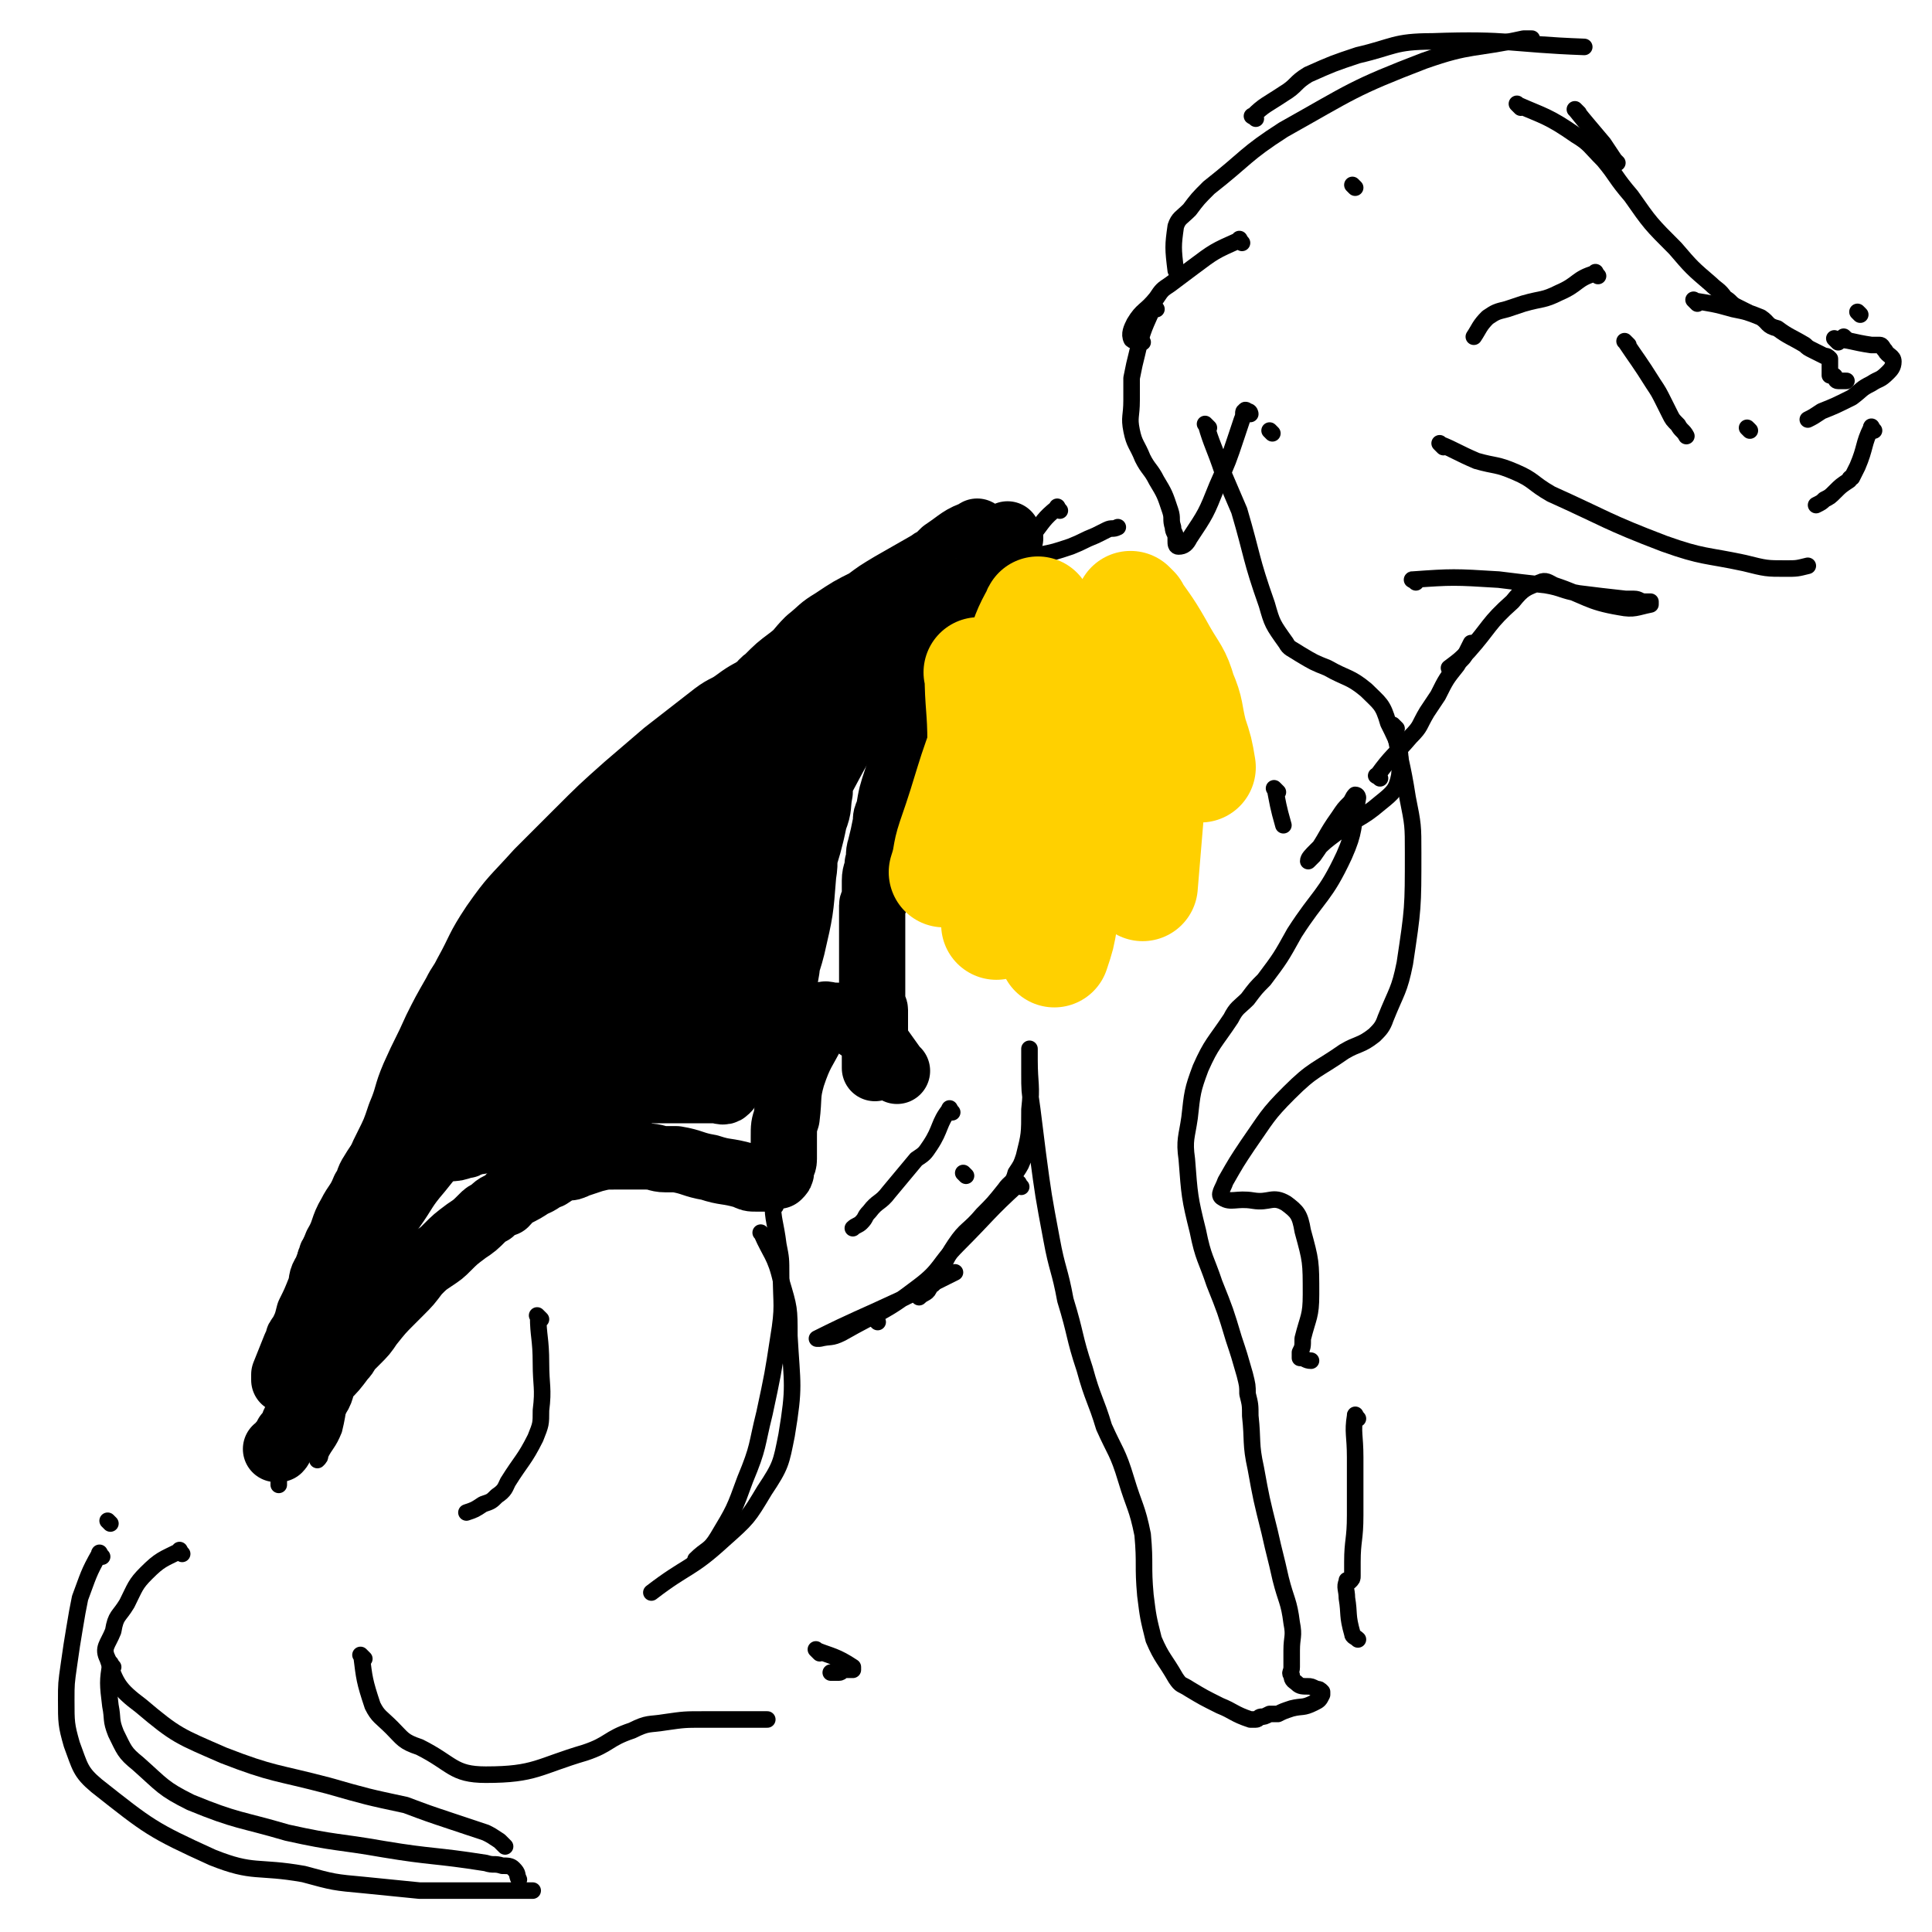
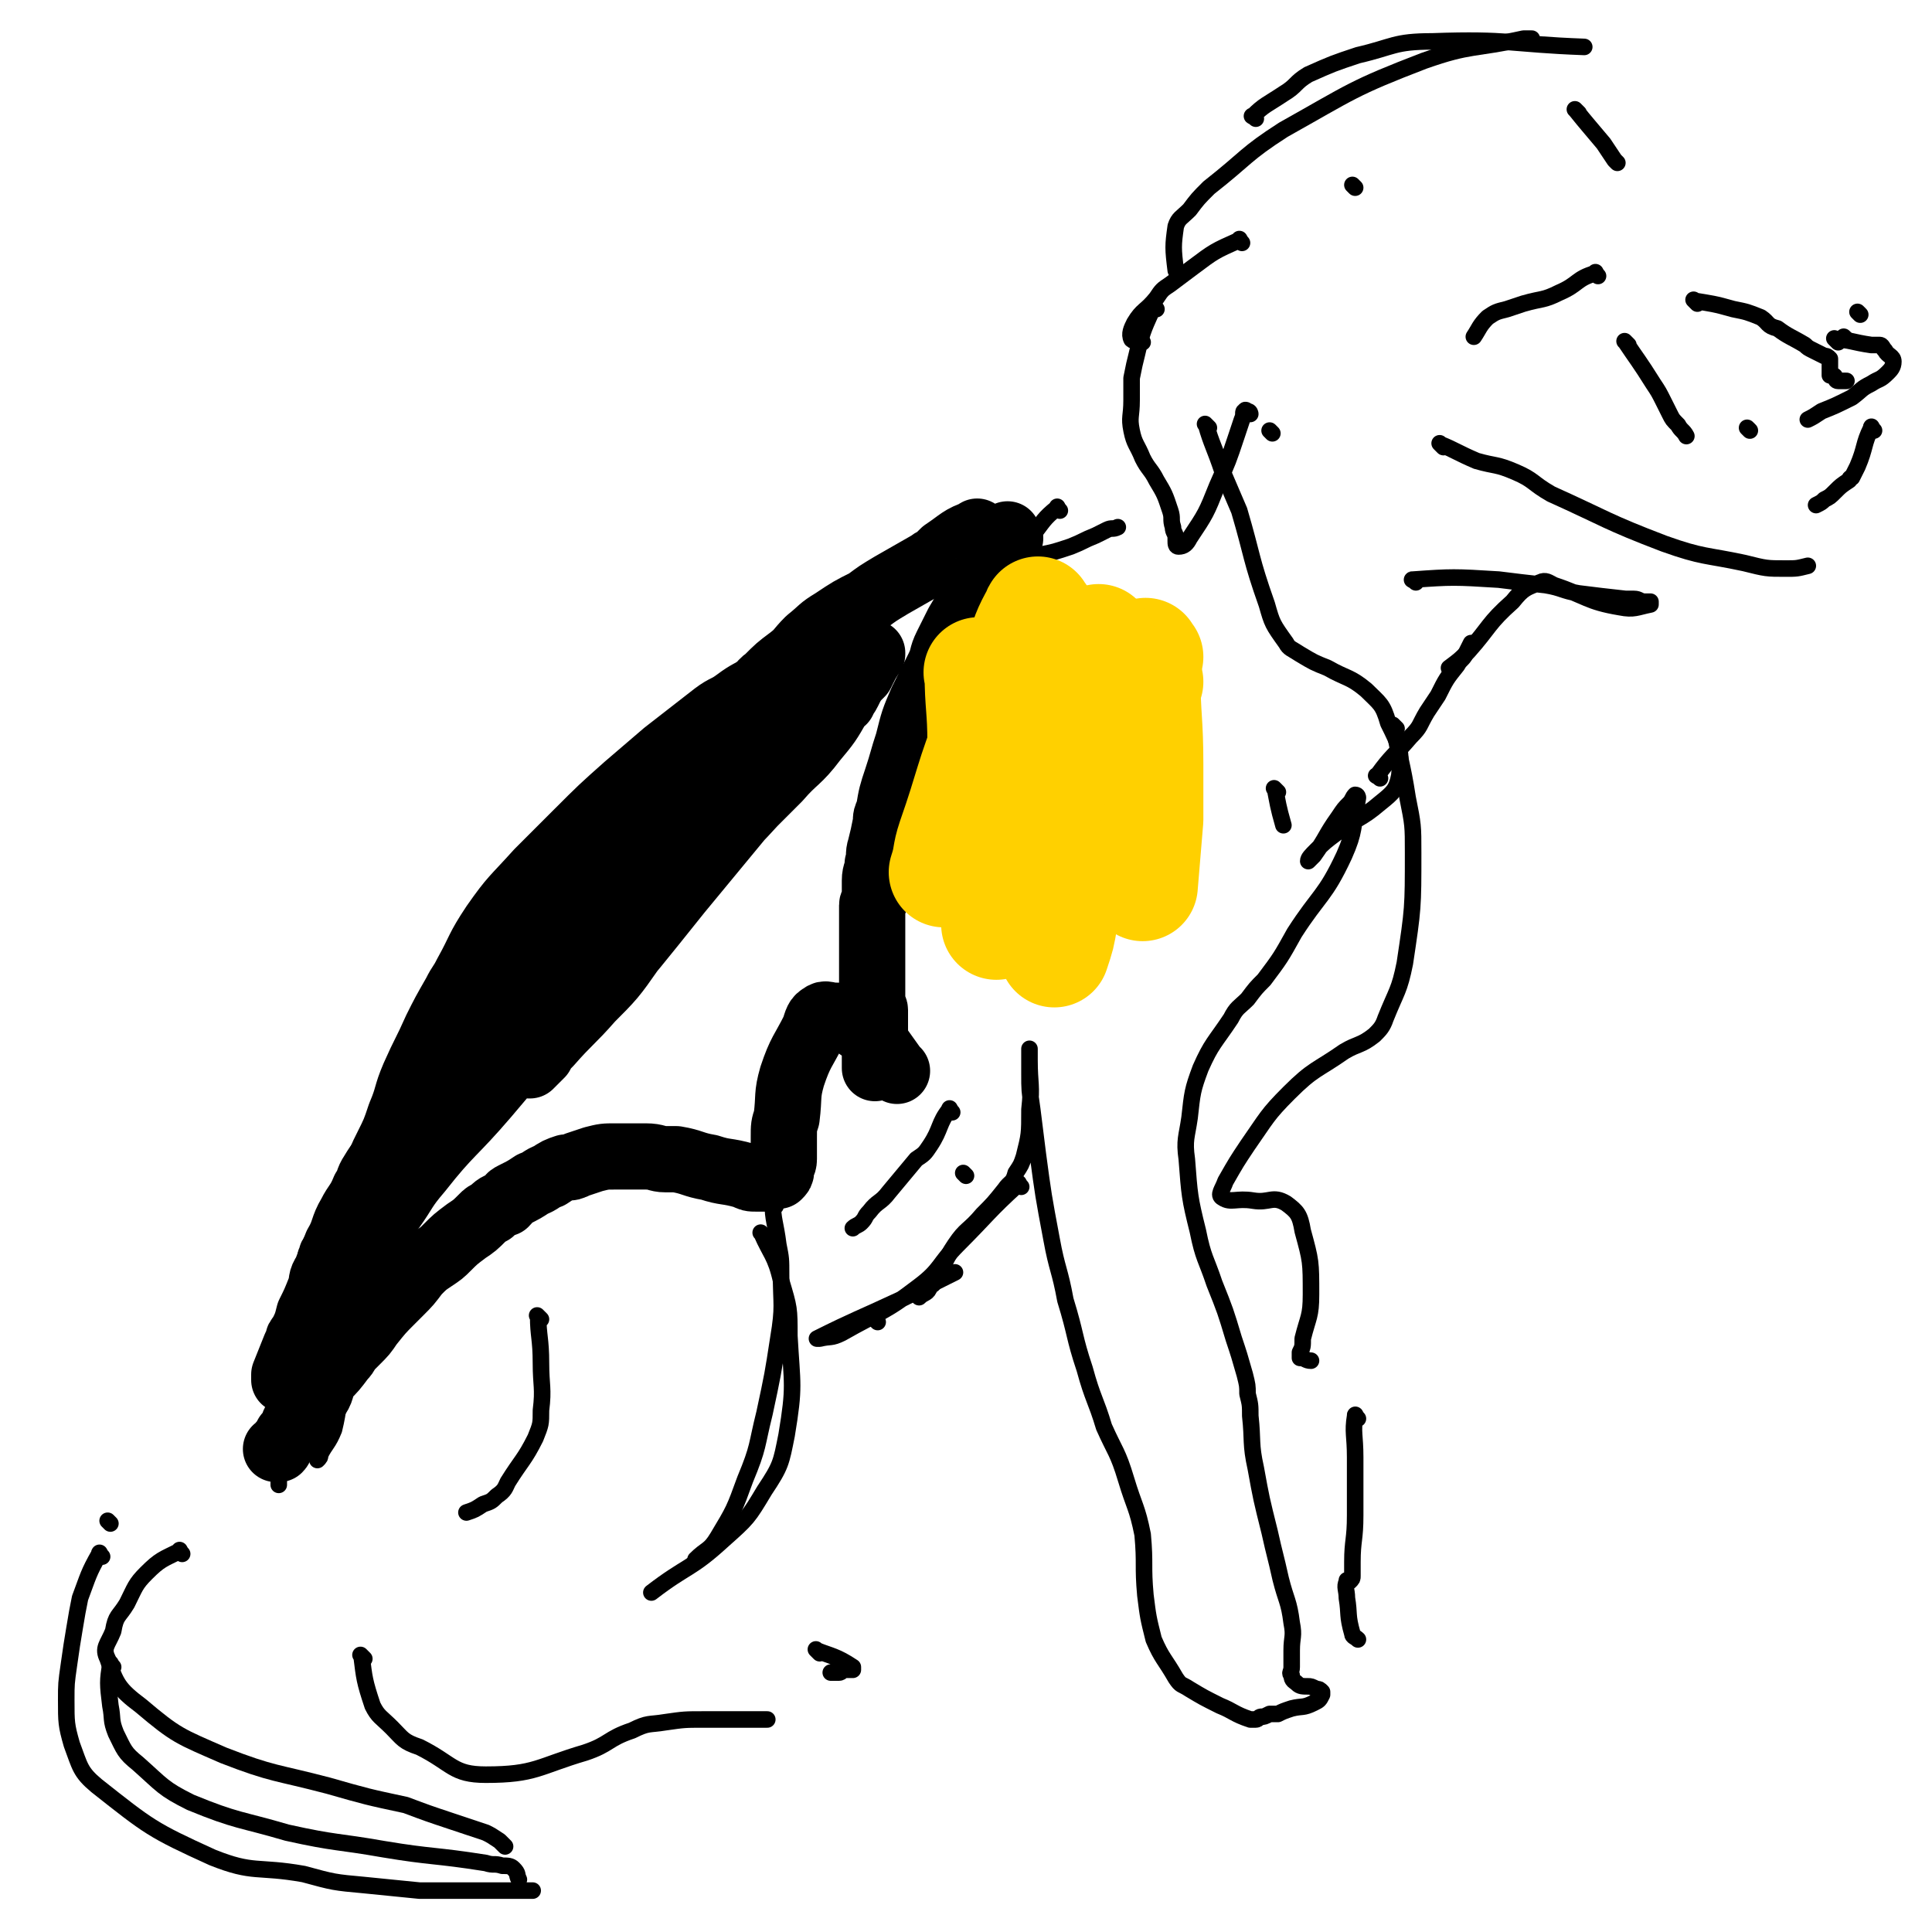
<svg xmlns="http://www.w3.org/2000/svg" viewBox="0 0 700 700" version="1.1">
  <g fill="none" stroke="#000000" stroke-width="6" stroke-linecap="round" stroke-linejoin="round">
    <path d="M384,185c-1,-1 -1,-2 -1,-1 -5,4 -5,5 -9,10 -1,2 -1,2 -2,3 -1,2 -2,2 -3,4 -3,4 -2,4 -5,9 -3,4 -3,4 -6,8 -3,5 -3,5 -6,11 -4,6 -4,6 -7,13 -1,1 -1,1 -2,3 -2,3 -2,3 -3,7 -2,3 -2,3 -3,5 -1,3 -1,3 -3,6 -1,3 -1,3 -2,6 -1,1 -1,1 -1,2 -1,3 -1,3 -1,5 -2,4 -2,4 -3,7 -1,2 0,2 -1,5 0,2 0,2 -1,4 0,1 -1,1 -1,2 -1,2 -1,2 -1,4 -1,3 0,3 -1,5 0,2 -1,2 -1,4 0,1 0,1 0,2 -1,2 -1,2 -1,4 0,2 -1,2 -1,4 -1,3 -1,3 -1,5 0,2 0,2 0,4 0,0 0,0 0,1 0,3 -1,3 -1,5 0,2 0,2 0,3 0,2 0,2 0,4 0,2 0,2 0,4 0,1 0,1 0,2 0,3 0,3 0,5 0,2 0,2 0,4 0,3 0,3 0,5 0,1 1,1 1,1 " />
  </g>
  <g fill="none" stroke="#000000" stroke-width="24" stroke-linecap="round" stroke-linejoin="round">
    <path d="M366,195c-1,-1 -1,-2 -1,-1 -5,7 -5,9 -9,17 -2,3 -2,3 -4,5 -2,5 -2,5 -5,10 -2,4 -2,4 -4,8 -2,4 -1,4 -3,8 -3,6 -3,6 -6,12 -3,7 -3,7 -5,15 -2,6 -2,7 -4,13 -2,6 -2,6 -3,12 -1,2 -1,2 -1,4 -1,5 -1,5 -2,9 -1,3 0,3 -1,6 0,3 -1,3 -1,6 0,3 0,3 0,7 0,1 -1,1 -1,2 0,3 0,3 0,5 0,3 0,3 0,5 0,3 0,3 0,6 0,2 0,2 0,4 0,3 0,3 0,5 0,2 0,2 0,3 0,2 0,2 0,3 0,2 0,2 0,4 0,2 1,2 1,3 0,3 0,3 0,5 0,1 0,1 0,3 0,0 0,0 0,1 0,2 0,2 0,3 0,1 0,1 0,3 0,1 0,1 0,1 0,1 0,1 0,2 0,1 0,1 0,1 0,1 0,1 0,1 0,1 0,1 0,1 " />
    <path d="M325,388c-1,-1 -1,-1 -1,-1 -5,-7 -5,-7 -10,-14 -1,-1 -2,0 -3,-1 -1,-1 -1,-1 -2,-2 -1,-1 -1,-1 -3,-1 -2,-1 -2,-1 -4,-1 -2,0 -3,-1 -4,0 -2,1 -2,2 -3,5 -4,8 -5,8 -8,17 -2,7 -1,7 -2,15 -1,3 -1,3 -1,7 0,2 0,2 0,4 0,2 0,2 0,4 0,2 -1,2 -1,4 0,1 0,1 -1,2 0,0 0,0 -1,0 -1,0 -1,1 -3,1 -2,0 -2,0 -4,0 -2,0 -2,0 -4,-1 -7,-2 -7,-1 -13,-3 -6,-1 -6,-2 -12,-3 -2,0 -2,0 -4,0 -3,0 -3,-1 -7,-1 -4,0 -4,0 -8,0 -1,0 -1,0 -3,0 -4,0 -4,0 -8,1 -3,1 -3,1 -6,2 -2,1 -2,1 -4,1 -3,1 -3,1 -6,3 -3,1 -3,2 -6,3 -3,2 -3,2 -7,4 -2,1 -1,1 -3,3 -3,1 -3,1 -5,3 -2,1 -2,1 -3,2 -3,3 -3,3 -6,5 -4,3 -4,3 -7,6 -2,2 -2,2 -5,4 -3,2 -3,2 -6,5 -3,4 -3,4 -6,7 -2,2 -2,2 -3,3 -4,4 -4,4 -8,9 -2,3 -2,3 -5,6 -1,1 -1,1 -2,2 -2,2 -1,2 -3,4 -3,4 -3,4 -6,7 -2,3 -1,4 -3,7 -1,0 -1,0 -2,1 -2,2 -1,2 -3,5 -1,1 -2,1 -3,3 -1,1 0,1 -1,2 -1,2 -1,2 -2,3 -1,2 -1,2 -2,3 -1,1 0,1 -1,2 0,0 0,0 0,0 -1,0 -1,0 -1,0 " />
    <path d="M355,194c-1,-1 -1,-2 -1,-1 -6,2 -6,3 -12,7 -1,1 -1,1 -2,2 -1,1 -2,1 -3,2 -7,4 -7,4 -14,8 -5,3 -5,3 -9,6 -6,3 -6,3 -12,7 -5,3 -4,3 -9,7 -4,4 -3,4 -7,7 -4,3 -4,3 -8,7 -3,2 -2,3 -5,5 -4,4 -4,4 -9,8 -3,2 -3,2 -6,5 -3,2 -3,2 -6,5 -3,2 -3,2 -6,5 -2,2 -2,2 -3,3 -5,5 -5,6 -9,11 -2,2 -2,1 -4,3 -2,2 -1,2 -3,5 -1,2 -1,1 -3,3 -2,3 -2,3 -3,5 -3,3 -3,3 -5,7 -2,3 -2,3 -4,6 -2,4 -2,4 -5,8 -3,4 -3,4 -5,9 -3,4 -3,4 -5,9 -2,5 -2,5 -5,10 -1,4 -1,4 -3,7 -1,1 0,2 -1,3 -1,2 -2,2 -3,4 -3,3 -3,3 -5,5 -2,2 -2,2 -5,5 -1,1 0,1 -2,3 -3,3 -3,3 -7,7 -4,4 -4,4 -8,8 -3,4 -3,4 -6,8 -2,2 -2,2 -3,3 -4,5 -4,6 -8,11 -3,4 -3,3 -6,8 -2,3 -1,3 -3,6 -2,5 -3,5 -5,9 -3,5 -2,6 -5,11 -2,5 -2,5 -4,10 -2,3 -1,3 -2,6 -2,5 -2,5 -4,9 -1,4 -1,4 -3,8 -1,1 -1,1 -1,2 -1,2 -1,2 -2,5 0,1 0,1 -1,3 0,1 0,1 0,1 -1,2 -1,2 -1,3 0,1 -1,1 -1,1 0,1 0,1 0,1 0,-1 0,-1 0,-2 2,-5 2,-5 4,-10 2,-4 2,-4 4,-8 3,-4 3,-4 6,-8 3,-4 3,-4 6,-9 9,-12 9,-12 19,-25 5,-7 4,-7 10,-14 11,-14 12,-13 24,-27 11,-13 11,-13 22,-26 11,-12 11,-12 22,-23 6,-7 7,-6 13,-13 10,-11 9,-11 19,-22 10,-11 11,-11 21,-22 4,-4 4,-4 9,-9 6,-7 7,-6 13,-14 5,-6 5,-6 9,-13 4,-4 3,-5 6,-9 1,-1 1,-1 2,-2 1,-2 1,-2 2,-4 1,-2 1,-2 2,-3 0,0 0,-1 0,0 -1,1 -1,2 -3,4 -5,7 -6,7 -11,14 -10,11 -9,11 -18,22 -19,23 -19,23 -38,46 -16,20 -16,20 -32,39 -7,8 -8,8 -15,16 0,0 0,0 0,0 -2,2 -2,2 -3,4 -1,1 -1,1 -2,2 -1,1 -1,1 -2,2 0,0 0,0 0,0 0,0 0,0 0,0 0,0 -1,0 0,0 9,-12 11,-12 21,-23 9,-9 9,-9 16,-19 13,-16 13,-17 26,-33 10,-14 11,-14 21,-28 7,-9 8,-9 14,-19 1,-2 1,-3 1,-4 0,-1 -1,0 -2,0 -14,15 -14,15 -28,31 -10,11 -11,11 -19,23 -15,18 -14,19 -27,38 -6,8 -6,8 -12,15 -1,2 -2,2 -3,4 -1,1 -1,2 -1,2 1,-1 1,-3 3,-5 14,-17 15,-16 29,-33 15,-17 15,-18 30,-35 10,-11 11,-11 21,-22 3,-3 3,-3 5,-6 3,-3 3,-3 6,-6 2,-2 2,-2 4,-4 1,-2 1,-2 3,-3 1,-2 1,-2 2,-3 0,0 1,0 1,-1 1,0 0,-1 1,-1 1,0 1,0 1,0 1,0 0,0 0,-1 0,0 0,0 0,0 " />
-     <path d="M214,350c-1,-1 -2,-1 -1,-1 7,-9 8,-9 16,-17 5,-5 5,-5 10,-10 6,-6 6,-6 13,-13 13,-12 13,-12 25,-24 11,-11 11,-11 21,-23 8,-9 7,-10 14,-19 4,-5 5,-5 9,-11 2,-4 2,-4 5,-8 1,-2 1,-2 2,-4 1,-2 1,-2 2,-4 1,-1 2,-3 2,-2 -1,1 -2,3 -3,7 -3,8 -2,8 -5,15 -5,9 -6,9 -10,17 -12,21 -12,21 -23,42 -8,17 -8,17 -14,34 -5,13 -4,13 -8,26 -2,7 -2,7 -3,14 -1,3 -1,3 -2,6 -1,2 -1,2 -1,5 -1,0 0,0 0,0 0,0 0,-1 0,-2 1,-7 0,-7 1,-14 5,-20 6,-20 12,-39 2,-8 2,-8 5,-15 3,-8 3,-9 6,-17 2,-5 2,-5 4,-9 1,-3 1,-3 2,-5 0,-1 1,-1 1,-2 1,-2 1,-3 1,-3 0,1 -1,2 -2,5 -4,8 -4,8 -8,16 -6,15 -6,15 -12,31 -6,13 -5,13 -10,26 -2,7 -2,7 -5,13 0,1 0,1 -1,2 0,2 0,3 -1,4 0,1 -1,1 -1,1 -1,0 0,-1 0,-1 3,-12 3,-12 5,-23 1,-5 1,-5 3,-11 0,-2 1,-2 1,-4 0,-1 0,-2 0,-1 -2,0 -2,1 -4,3 -5,5 -6,5 -11,10 -9,9 -8,9 -17,18 -6,6 -7,6 -14,11 -4,3 -4,3 -7,5 -6,4 -6,4 -11,8 -5,4 -5,4 -10,8 -3,3 -3,3 -6,6 -1,1 -1,1 -2,1 -2,2 -2,2 -4,3 -1,1 -1,1 -2,1 0,0 0,0 0,0 7,-6 8,-6 14,-13 10,-8 9,-8 18,-17 9,-9 9,-8 18,-17 12,-12 12,-12 24,-24 7,-7 7,-7 13,-13 3,-3 3,-3 5,-5 1,-1 1,-1 1,-1 1,-1 1,0 1,0 -10,9 -11,9 -21,18 -8,7 -8,7 -16,15 -8,8 -8,8 -17,16 -14,13 -15,13 -29,25 -4,3 -4,3 -7,6 -2,2 -3,2 -5,4 -2,3 -1,3 -3,5 -1,1 -1,1 -2,3 0,0 0,1 0,1 4,0 5,1 9,-1 11,-4 11,-4 22,-10 11,-6 11,-7 22,-14 5,-3 5,-3 9,-6 7,-6 7,-6 13,-12 7,-8 7,-8 14,-17 8,-12 8,-12 15,-24 3,-6 3,-7 6,-13 3,-6 3,-6 6,-11 1,-3 0,-3 1,-5 1,-2 1,-2 2,-4 0,-1 0,-1 1,-2 0,0 1,0 1,0 0,3 0,4 0,8 0,5 -1,5 -2,11 -2,6 -2,6 -4,12 -3,16 -3,16 -7,31 -1,5 -1,5 -3,10 -1,6 -1,6 -2,12 -1,3 -1,3 -2,5 0,1 0,1 -1,2 0,1 0,2 0,2 2,-8 2,-9 4,-18 4,-18 4,-18 8,-35 2,-7 3,-7 5,-15 2,-7 2,-7 4,-15 1,-4 1,-4 2,-9 0,-1 1,-1 1,-2 1,-2 1,-2 2,-4 0,-1 1,-2 1,-2 0,1 0,2 0,4 -1,5 0,5 -2,10 -3,15 -5,15 -8,31 -2,11 -1,12 -2,23 -1,6 -1,6 -2,11 0,1 0,1 0,3 0,2 -1,1 -1,3 0,1 0,2 0,2 0,-2 0,-3 0,-6 2,-19 3,-19 5,-38 1,-9 1,-9 2,-17 0,-2 0,-2 0,-4 0,-2 1,-2 1,-4 0,-1 0,-1 0,-1 0,2 1,3 1,6 0,5 1,5 0,11 -1,13 -1,13 -4,26 -2,8 -3,8 -5,16 -1,5 -1,5 -3,9 0,2 0,2 -1,3 -1,2 -1,2 -3,4 -2,2 -2,2 -4,4 -3,2 -3,2 -6,3 -11,4 -11,4 -22,7 -13,3 -14,3 -27,6 -14,3 -14,3 -28,6 -4,1 -4,1 -8,2 -7,1 -7,1 -14,3 -4,1 -4,2 -9,3 -1,0 -1,0 -2,0 -2,1 -2,1 -4,2 -2,1 -2,0 -4,1 0,0 0,1 -1,1 0,1 -1,1 -1,2 0,0 0,-1 1,-1 4,-1 4,0 8,-1 6,-1 6,-2 11,-4 5,-2 5,-1 11,-3 4,-1 4,-1 9,-3 4,-1 4,-1 8,-2 9,-2 9,-1 18,-3 4,-1 4,-1 7,-2 6,-1 6,-1 12,-1 4,0 4,0 7,0 3,0 3,0 6,0 1,0 1,0 2,0 2,0 2,0 5,0 2,0 2,0 4,0 2,0 2,0 4,0 1,0 1,0 1,0 2,0 3,1 4,0 1,-1 1,-1 2,-3 1,-1 1,-1 1,-3 3,-11 3,-11 6,-23 2,-10 3,-10 5,-21 2,-10 2,-10 3,-20 1,-4 0,-4 1,-8 1,-7 2,-7 3,-14 2,-8 2,-8 4,-16 1,-3 1,-3 2,-7 0,-3 0,-3 1,-7 0,-3 1,-2 1,-5 0,-1 0,-1 0,-2 0,-1 1,-1 1,-3 0,0 0,-1 0,0 -1,0 -1,0 -1,1 -3,4 -3,4 -5,8 -8,14 -8,14 -16,28 -3,5 -4,5 -6,11 -7,15 -7,15 -13,31 -5,11 -4,11 -8,22 -2,6 -3,6 -4,12 -1,3 0,3 -1,5 -1,2 -1,2 -2,4 0,1 0,1 0,3 0,2 -1,2 -1,4 0,0 0,0 0,1 -1,1 -1,1 -2,2 -5,2 -5,2 -10,4 -6,2 -6,2 -12,4 -14,4 -14,4 -28,8 -7,2 -7,2 -14,3 -1,1 -1,1 -2,1 -3,1 -3,1 -5,1 0,0 -1,0 -1,0 1,-1 2,-2 3,-3 7,-3 7,-3 14,-6 23,-10 23,-9 46,-18 " />
    <path d="M299,234c-1,-1 -1,-2 -1,-1 -8,4 -8,4 -15,9 -4,3 -4,4 -8,7 -3,2 -4,2 -8,5 -4,3 -4,2 -8,5 -9,7 -9,7 -18,14 -7,6 -7,6 -14,12 -9,8 -9,8 -18,17 -7,7 -7,7 -14,14 -9,10 -9,9 -16,19 -6,9 -5,9 -10,18 -2,4 -2,3 -4,7 -4,7 -4,7 -7,13 -4,9 -4,8 -8,17 -3,7 -2,7 -5,14 -2,6 -2,6 -5,12 -2,4 -2,4 -3,8 -1,2 -1,2 -2,4 -2,4 -2,4 -4,8 -1,1 -1,1 -1,2 -1,2 -1,2 -2,4 -1,2 -1,2 -2,3 -1,2 0,2 -1,3 -1,1 -1,1 -2,3 -1,1 -1,1 -2,3 -1,1 -1,1 -1,2 -1,1 0,1 -1,3 " />
  </g>
  <g fill="none" stroke="#000000" stroke-width="6" stroke-linecap="round" stroke-linejoin="round">
    <path d="M450,88c-1,-1 -1,-2 -1,-1 -9,4 -9,4 -17,10 -4,3 -4,3 -8,6 -3,2 -3,2 -5,5 -4,5 -5,4 -8,9 -1,2 -2,4 -1,6 1,1 2,0 4,1 " />
    <path d="M427,99c-1,-1 -1,-1 -1,-1 -1,-8 -1,-9 0,-16 1,-3 2,-3 5,-6 3,-4 3,-4 7,-8 14,-11 13,-12 27,-21 25,-14 25,-15 51,-25 17,-6 18,-4 36,-8 2,0 2,0 3,0 " />
    <path d="M455,43c-1,-1 -2,-1 -1,-1 4,-4 5,-4 11,-8 5,-3 4,-4 9,-7 9,-4 9,-4 18,-7 13,-3 13,-5 27,-5 28,-1 28,1 55,2 " />
-     <path d="M551,39c-1,-1 -2,-2 -1,-1 9,4 11,4 21,11 5,3 5,4 10,9 5,6 4,6 10,13 7,10 7,10 16,19 6,7 6,7 13,13 2,2 3,2 5,5 2,1 2,2 4,3 2,1 2,1 4,2 " />
    <path d="M666,124c-1,-1 -2,-2 -1,-1 5,0 6,1 13,2 1,0 1,0 3,0 1,0 1,1 2,2 1,2 3,2 3,4 0,2 -1,3 -2,4 -3,3 -3,2 -6,4 -4,2 -3,2 -7,5 -6,3 -6,3 -11,5 -3,2 -3,2 -5,3 " />
    <path d="M579,100c-1,-1 -1,-2 -1,-1 -7,2 -6,4 -13,7 -6,3 -6,2 -13,4 -3,1 -3,1 -6,2 -4,1 -4,1 -7,3 -3,3 -3,4 -5,7 " />
    <path d="M523,162c-1,-1 -2,-2 -1,-1 5,2 6,3 13,6 7,2 7,1 14,4 7,3 6,4 13,8 20,9 20,10 41,18 14,5 15,4 29,7 8,2 8,2 15,2 4,0 4,0 8,-1 " />
    <path d="M679,156c-1,-1 -1,-2 -1,-1 -3,6 -2,7 -5,14 -1,2 -1,2 -2,4 -1,0 -1,1 -1,1 -3,2 -3,2 -5,4 -2,2 -2,2 -4,3 -1,1 -1,1 -3,2 " />
    <path d="M513,211c-1,-1 -2,-1 -1,-1 14,-1 15,-1 31,0 8,1 8,1 17,2 6,1 6,2 12,3 8,1 8,1 17,2 2,0 2,0 3,0 2,0 2,1 4,1 1,0 1,0 2,0 0,0 0,1 0,1 -5,1 -6,2 -11,1 -12,-2 -12,-4 -24,-8 -2,-1 -3,-2 -5,-1 -5,2 -6,2 -10,7 -9,8 -8,9 -16,18 -3,3 -3,3 -7,6 " />
    <path d="M438,155c-1,-1 -2,-2 -1,-1 2,7 3,8 6,17 3,7 3,7 6,14 5,17 4,17 10,34 2,7 2,7 7,14 1,2 2,2 5,4 5,3 5,3 10,5 7,4 8,3 14,8 5,5 6,5 8,12 4,8 5,10 4,19 -1,5 -2,6 -7,10 -7,6 -8,5 -16,11 -4,3 -4,3 -7,6 -2,2 -3,3 -3,4 0,0 1,-1 2,-2 5,-7 4,-7 9,-14 2,-3 2,-3 4,-5 1,-1 1,-2 2,-3 1,0 1,1 1,1 -2,11 -1,12 -5,21 -7,15 -9,14 -18,28 -5,9 -5,9 -11,17 -3,3 -3,3 -6,7 -3,3 -4,3 -6,7 -6,9 -7,9 -11,18 -3,8 -3,9 -4,18 -1,7 -2,8 -1,15 1,13 1,14 4,26 2,10 3,10 6,19 4,10 4,10 7,20 2,6 2,6 4,13 1,4 1,4 1,7 1,4 1,4 1,8 1,9 0,10 2,19 2,11 2,11 5,23 2,9 2,8 4,17 2,8 3,8 4,16 1,5 0,5 0,10 0,3 0,3 0,6 0,2 -1,2 0,3 0,2 1,2 2,3 1,1 2,1 4,1 1,0 1,0 3,1 1,0 1,0 2,1 0,0 0,1 0,1 -1,2 -1,2 -3,3 -4,2 -4,1 -8,2 -3,1 -3,1 -5,2 -2,0 -2,0 -3,0 -2,1 -2,1 -3,1 -1,0 -1,1 -2,1 -1,0 -1,0 -2,0 -6,-2 -6,-3 -11,-5 -6,-3 -6,-3 -11,-6 -3,-2 -3,-1 -5,-4 -4,-7 -5,-7 -8,-14 -2,-8 -2,-8 -3,-16 -1,-11 0,-11 -1,-22 -2,-10 -3,-10 -6,-20 -3,-10 -4,-10 -8,-19 -3,-10 -4,-10 -7,-21 -4,-12 -3,-12 -7,-25 -2,-11 -3,-11 -5,-22 -3,-16 -3,-16 -5,-31 -1,-8 -1,-8 -2,-16 -1,-7 -1,-7 -1,-13 0,-3 0,-3 0,-5 0,-2 0,-2 0,-4 0,0 0,0 0,0 0,0 0,1 0,1 0,1 0,1 0,3 0,9 1,9 0,18 0,9 0,9 -2,17 -1,3 -1,3 -3,6 -1,4 -2,3 -4,6 -4,5 -4,5 -8,9 -5,6 -6,5 -10,11 -4,6 -3,6 -7,12 -1,2 0,2 -2,3 -1,3 -2,2 -4,4 " />
    <path d="M281,437c-1,-1 -2,-2 -1,-1 0,6 1,7 2,15 1,5 1,5 1,11 0,11 1,11 -1,23 -2,13 -2,13 -5,27 -3,12 -2,12 -7,24 -4,11 -4,11 -10,21 -3,5 -4,4 -8,8 " />
    <path d="M196,478c-1,-1 -2,-2 -1,-1 0,7 1,8 1,17 0,8 1,9 0,17 0,5 0,5 -2,10 -4,8 -5,8 -10,16 -1,2 -1,3 -4,5 -2,2 -2,2 -5,3 -3,2 -3,2 -6,3 " />
    <path d="M101,518c-1,-1 -1,-2 -1,-1 -1,5 0,6 0,13 0,3 1,3 1,6 0,1 0,1 0,2 " />
    <path d="M40,552c-1,-1 -1,-1 -1,-1 " />
    <path d="M66,563c-1,-1 -1,-2 -1,-1 -6,3 -7,3 -12,8 -4,4 -4,5 -7,11 -3,5 -4,4 -5,10 -2,5 -4,6 -2,10 3,9 4,11 12,17 13,11 14,11 30,18 18,7 19,6 38,11 14,4 14,4 28,7 8,3 8,3 17,6 6,2 6,2 12,4 2,1 2,1 5,3 1,1 1,1 2,2 " />
    <path d="M41,604c-1,-1 -1,-2 -1,-1 -1,6 -1,7 0,15 1,5 0,5 2,10 3,6 3,7 8,11 9,8 9,9 19,14 17,7 18,6 35,11 18,4 18,3 35,6 18,3 18,2 37,5 3,1 3,0 6,1 2,0 3,0 4,1 2,2 1,2 2,4 " />
    <path d="M277,448c-1,-1 -2,-2 -1,-1 3,7 5,8 7,17 3,10 3,10 3,20 1,18 2,18 -1,36 -2,10 -2,11 -8,20 -6,10 -6,10 -15,18 -12,11 -13,9 -26,19 " />
    <path d="M132,601c-1,-1 -2,-2 -1,-1 1,8 1,9 4,18 2,4 3,4 7,8 4,4 4,5 10,7 12,6 12,10 24,10 18,0 19,-3 36,-8 9,-3 8,-5 17,-8 6,-3 6,-2 12,-3 7,-1 7,-1 14,-1 5,0 5,0 10,0 4,0 4,0 7,0 2,0 2,0 5,0 0,0 0,0 1,0 " />
    <path d="M297,599c-1,-1 -2,-2 -1,-1 5,2 7,2 13,6 0,0 0,0 0,1 0,0 0,0 0,0 -2,0 -2,0 -3,0 -1,0 -1,1 -2,1 -1,0 -1,0 -2,0 0,0 0,0 -1,0 0,0 0,0 0,0 " />
    <path d="M370,430c-1,-1 -1,-2 -1,-1 -11,10 -11,11 -22,22 -7,7 -6,9 -14,15 -13,10 -14,9 -28,17 -4,2 -4,1 -8,2 0,0 -1,0 -1,0 14,-7 15,-7 30,-14 10,-5 10,-5 20,-10 " />
    <path d="M506,264c-1,-1 -2,-2 -1,-1 2,12 3,13 5,26 2,10 2,10 2,20 0,20 0,20 -3,40 -2,10 -3,10 -7,20 -1,3 -2,4 -4,6 -5,4 -6,3 -11,6 -10,7 -11,6 -20,15 -8,8 -8,9 -15,19 -4,6 -4,6 -8,13 -1,3 -3,5 -1,6 3,2 5,0 11,1 6,1 7,-2 12,1 4,3 5,4 6,10 3,11 3,11 3,23 0,8 -1,8 -3,16 0,3 0,3 -1,5 0,1 0,1 0,2 0,0 0,0 0,0 2,0 2,1 4,1 " />
    <path d="M492,514c-1,-1 -1,-2 -1,-1 -1,6 0,7 0,15 0,5 0,5 0,9 0,6 0,6 0,12 0,9 -1,9 -1,17 0,3 0,3 0,5 0,1 0,1 -1,2 0,0 0,0 -1,0 0,0 0,0 0,0 0,0 0,-1 0,0 -1,2 0,3 0,6 1,6 0,6 2,13 0,1 1,1 2,2 " />
    <path d="M500,282c-1,-1 -2,-1 -1,-1 5,-7 6,-7 12,-14 4,-4 3,-4 6,-9 2,-3 2,-3 4,-6 3,-6 3,-6 7,-11 1,-2 2,-2 3,-4 1,-2 1,-2 2,-4 0,0 0,0 0,0 " />
    <path d="M590,125c-1,-1 -2,-2 -1,-1 4,6 5,7 10,15 2,3 2,3 4,7 1,2 1,2 2,4 1,2 1,2 3,4 1,2 2,2 3,4 " />
    <path d="M634,156c-1,-1 -1,-1 -1,-1 " />
    <path d="M615,110c-1,-1 -2,-2 -1,-1 6,1 7,1 14,3 5,1 5,1 10,3 3,2 2,3 6,4 4,3 5,3 10,6 1,1 1,1 3,2 2,1 2,1 4,2 1,0 1,0 2,1 0,0 0,1 0,1 0,1 0,1 0,3 0,0 0,0 0,0 0,1 0,1 0,1 0,0 0,0 0,1 0,0 0,0 0,0 0,0 1,0 1,0 1,0 1,1 1,1 0,0 0,1 1,1 1,0 1,0 2,0 0,0 0,0 1,0 " />
    <path d="M674,114c-1,-1 -1,-1 -1,-1 " />
    <path d="M669,123c-1,-1 -1,-1 -1,-1 " />
    <path d="M572,41c-1,-1 -2,-2 -1,-1 4,5 5,6 10,12 2,3 2,3 4,6 1,1 1,1 1,1 " />
    <path d="M491,68c-1,-1 -1,-1 -1,-1 " />
    <path d="M419,112c-1,-1 -1,-2 -1,-1 -3,7 -4,8 -6,17 -1,4 -1,4 -2,9 0,4 0,4 0,8 0,6 -1,6 0,11 1,5 2,5 4,10 2,4 3,4 5,8 3,5 3,5 5,11 1,3 0,3 1,6 0,2 1,2 1,4 0,1 0,1 0,1 0,1 0,2 1,2 2,0 3,-1 4,-3 6,-9 6,-9 10,-19 4,-9 4,-9 7,-18 1,-3 1,-3 2,-6 1,-2 0,-3 1,-3 0,-1 1,0 1,0 1,0 1,1 1,1 " />
    <path d="M461,157c-1,-1 -1,-1 -1,-1 " />
    <path d="M358,202c-1,-1 -2,-1 -1,-1 5,-1 6,0 13,0 2,0 2,0 3,0 2,0 2,0 4,0 5,-1 5,-1 11,-3 5,-2 4,-2 9,-4 2,-1 2,-1 4,-2 2,-1 2,0 4,-1 " />
    <path d="M318,479c-1,-1 -1,-1 -1,-1 " />
    <path d="M126,503c-1,-1 -1,-2 -1,-1 -3,7 -2,8 -4,16 -2,5 -3,5 -5,9 0,1 0,1 -1,2 " />
    <path d="M37,564c-1,-1 -1,-2 -1,-1 -4,7 -4,8 -7,16 -1,5 -1,5 -2,11 -1,6 -1,6 -2,13 -1,7 -1,7 -1,13 0,8 0,9 2,16 3,8 3,10 9,15 19,15 20,16 42,26 15,6 16,3 33,6 11,3 11,3 22,4 10,1 10,1 20,2 11,0 11,0 22,0 4,0 4,0 8,0 2,0 2,0 4,0 2,0 2,0 4,0 1,0 1,0 3,0 " />
    <path d="M345,403c-1,-1 -1,-2 -1,-1 -4,5 -3,7 -7,13 -2,3 -2,3 -5,5 -5,6 -5,6 -10,12 -3,4 -4,3 -7,7 -2,2 -1,2 -3,4 -1,1 -2,1 -3,2 " />
    <path d="M350,426c-1,-1 -1,-1 -1,-1 " />
    <path d="M463,287c-1,-1 -2,-2 -1,-1 1,5 1,6 3,13 " />
  </g>
  <g fill="none" stroke="#FFD000" stroke-width="40" stroke-linecap="round" stroke-linejoin="round">
    <path d="M416,247c-1,-1 -2,-2 -1,-1 0,14 1,15 1,31 0,10 0,10 0,20 -1,12 -1,12 -2,24 " />
    <path d="M416,238c-1,-1 -1,-2 -1,-1 -6,14 -5,16 -10,31 -4,12 -5,12 -8,24 -6,20 -6,21 -12,41 -1,6 -1,6 -3,12 " />
    <path d="M399,233c-1,-1 -1,-2 -1,-1 -3,6 -3,7 -6,15 -3,10 -3,10 -6,20 -5,14 -3,15 -8,28 -8,20 -9,21 -17,40 0,0 0,-1 0,-1 " />
    <path d="M377,223c-1,-1 -1,-2 -1,-1 -4,7 -4,8 -7,17 -5,12 -6,12 -10,24 -8,20 -7,21 -14,41 -2,6 -1,6 -3,12 " />
    <path d="M356,245c-1,-1 -2,-2 -1,-1 0,11 1,13 1,25 0,11 -1,11 -2,22 -1,8 -1,8 -1,16 -1,3 -1,3 -1,6 " />
-     <path d="M411,221c-1,-1 -2,-2 -1,-1 5,7 6,8 11,17 4,7 5,7 7,14 3,7 2,7 4,15 2,6 2,6 3,12 " />
  </g>
</svg>